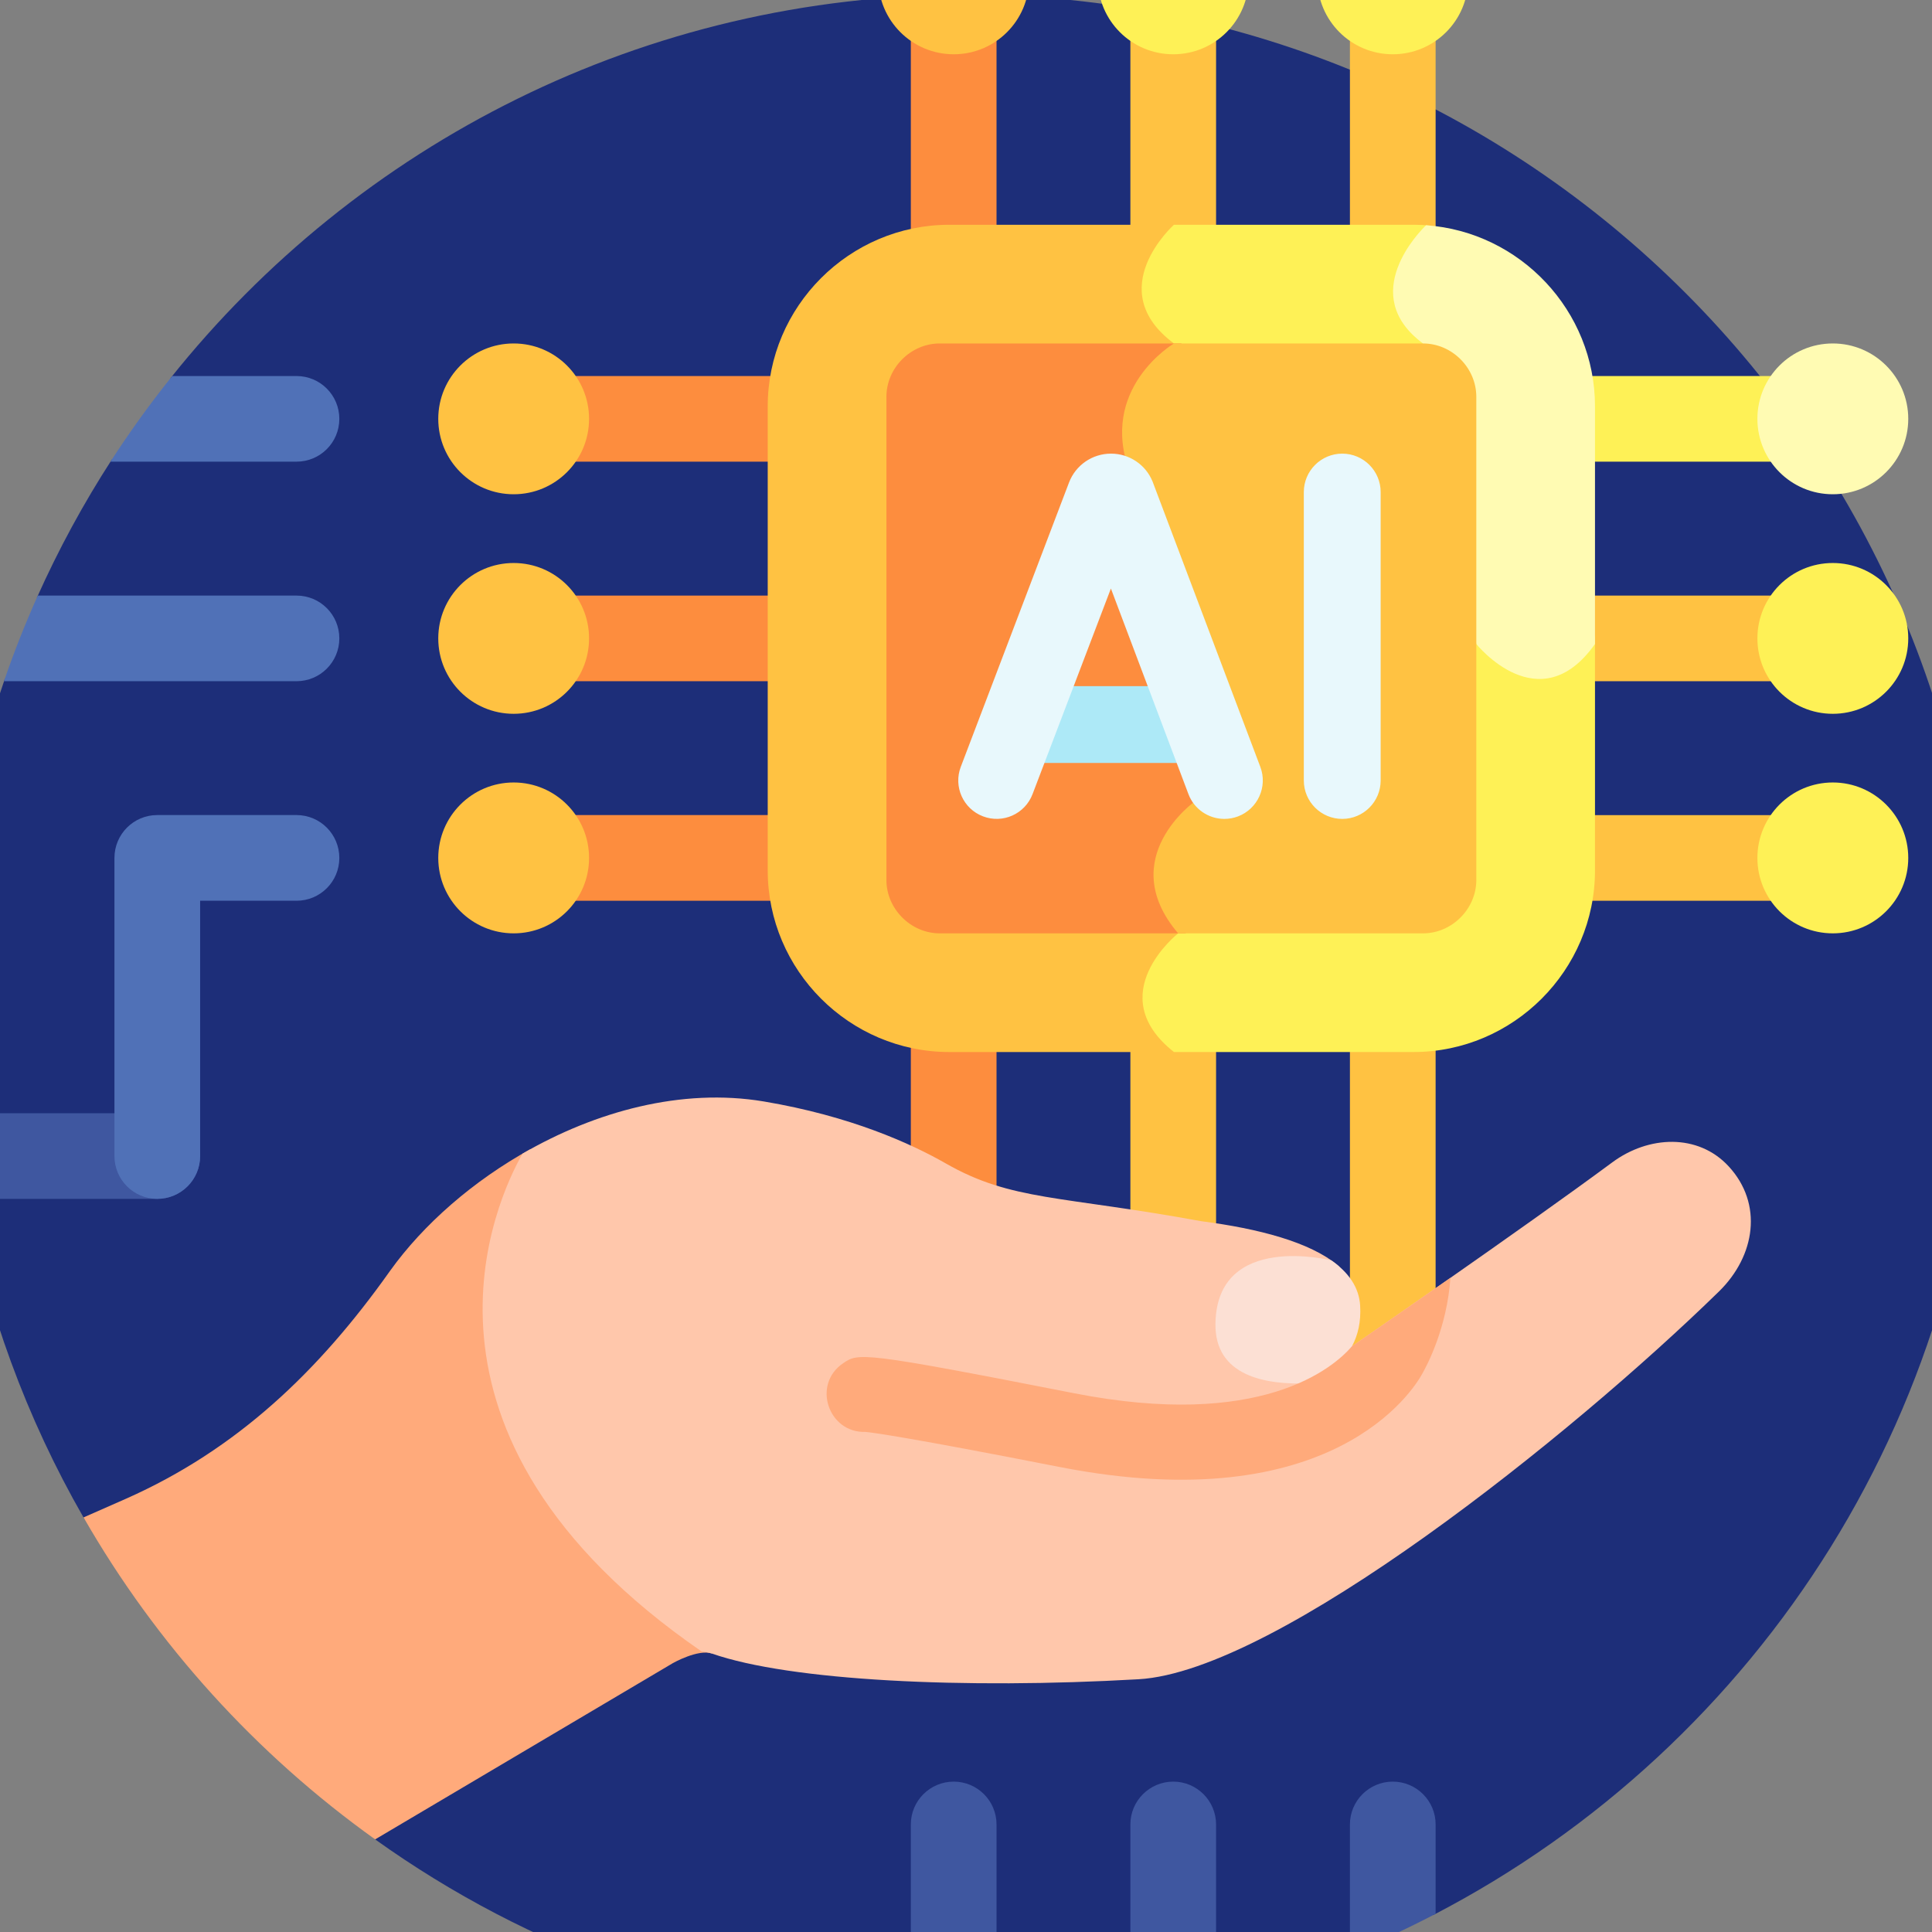
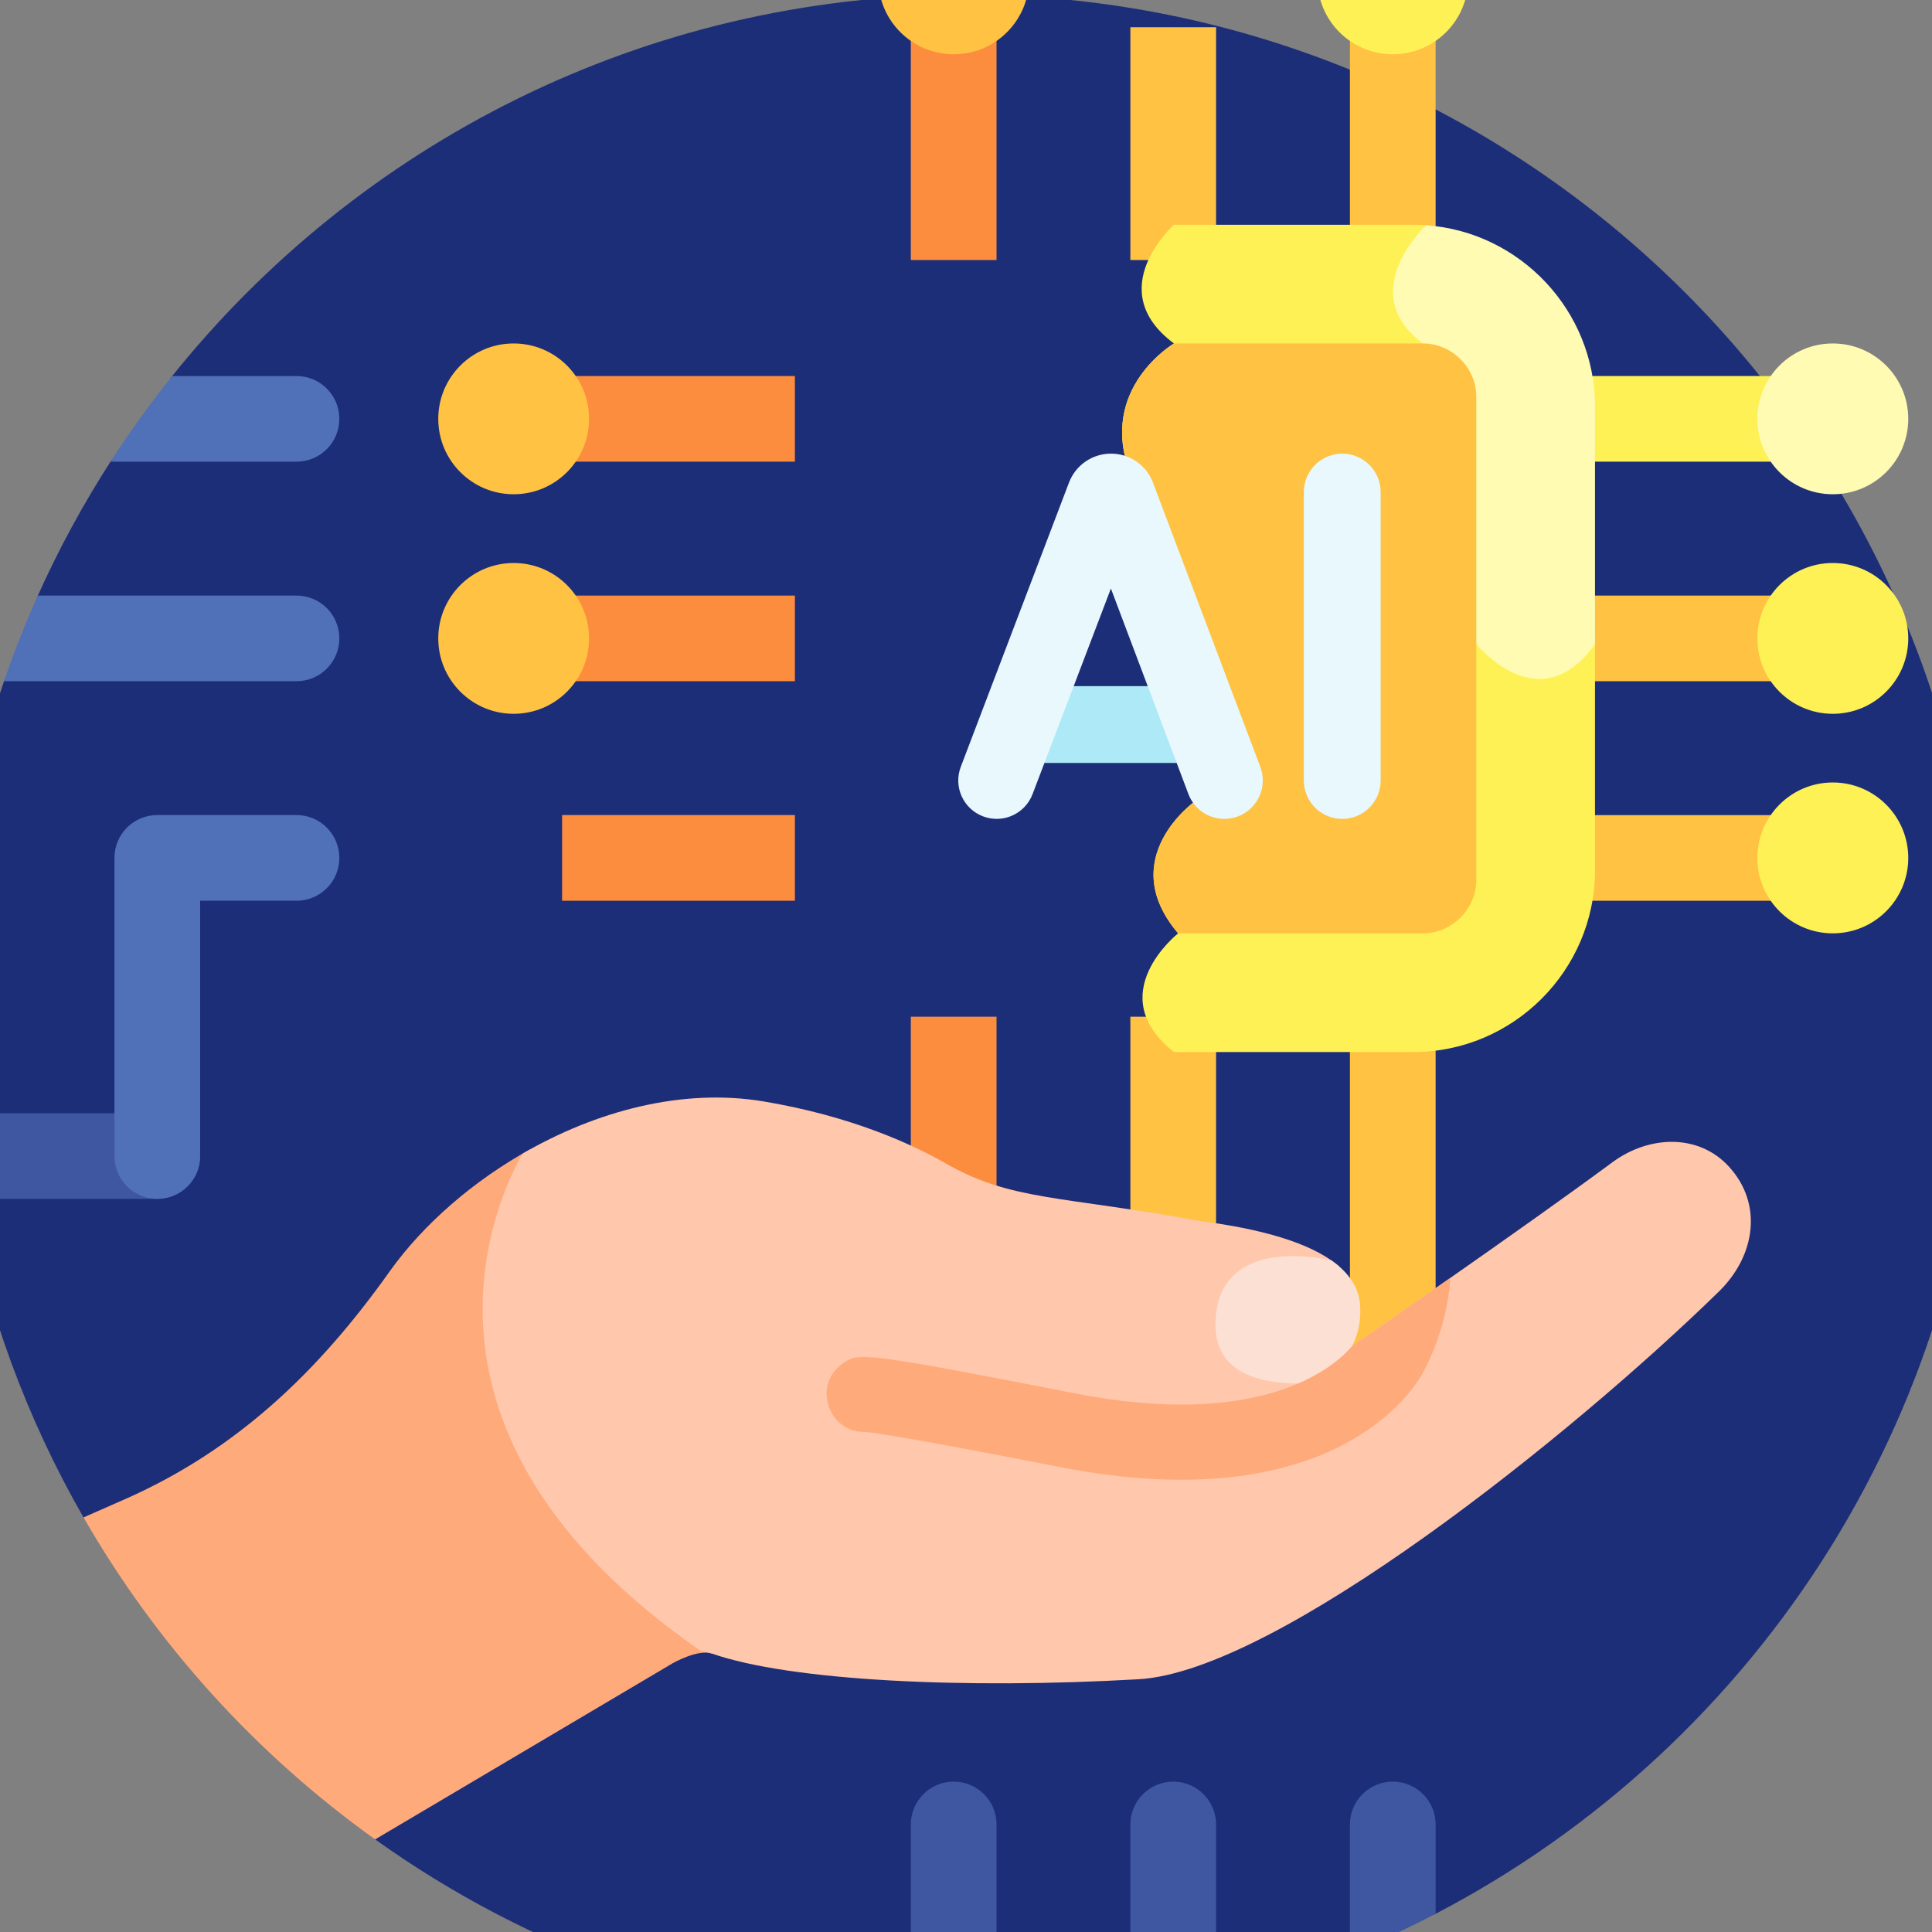
<svg xmlns="http://www.w3.org/2000/svg" width="110px" height="110px" viewBox="0 0 110 110" version="1.1">
  <rect x="0" y="0" width="110" height="110" fill="#808080" stroke="none" />
  <g id="surface1">
    <path style=" stroke:none;fill-rule:nonzero;fill:rgb(11.373%,18.039%,47.451%);fill-opacity:1;" d="M 55 -0.301 C 36.664 -0.301 20.32 8.227 9.711 21.527 L 10.34 24.266 L 6.367 26.168 C 4.746 28.672 3.32 31.301 2.102 34.027 L 3.012 36.848 L 0.27 38.668 C -1.785 44.602 -2.902 50.969 -2.902 57.598 C -2.902 59.59 -2.801 61.559 -2.605 63.5 L -0.375 65.418 L -1.945 68.141 C -0.762 74.562 1.504 80.734 4.754 86.395 L 21.359 104.727 C 30.074 110.961 40.594 114.832 51.977 115.418 L 54.301 113.91 L 56.621 115.477 C 59.254 115.402 61.879 115.152 64.477 114.723 L 66.309 112.613 L 69.121 113.762 C 71.797 113.09 74.422 112.227 76.977 111.18 L 79.297 108.469 L 81.617 109.027 C 100.203 99.391 112.902 79.977 112.902 57.598 C 112.902 25.621 86.977 -0.301 55 -0.301 Z M 55 -0.301 " />
    <path style=" stroke:none;fill-rule:nonzero;fill:rgb(31.373%,44.314%,71.765%);fill-opacity:1;" d="M 16.883 21.41 L 9.805 21.41 C 8.551 22.973 7.375 24.602 6.289 26.285 L 16.883 26.285 C 18.23 26.285 19.32 25.195 19.32 23.848 C 19.32 22.5 18.23 21.41 16.883 21.41 Z M 16.883 33.91 L 2.152 33.91 C 1.438 35.504 0.793 37.133 0.227 38.785 L 16.883 38.785 C 18.227 38.785 19.32 37.695 19.32 36.348 C 19.32 35 18.23 33.91 16.883 33.91 Z M 16.883 33.91 " />
    <path style=" stroke:none;fill-rule:nonzero;fill:rgb(24.706%,34.118%,62.745%);fill-opacity:1;" d="M -1.922 68.258 L 8.953 68.258 C 10.301 68.258 11.395 67.168 11.395 65.82 C 11.395 64.473 10.301 63.383 8.953 63.383 L -2.617 63.383 C -2.453 65.016 -2.223 66.645 -1.922 68.258 Z M -1.922 68.258 " />
    <path style=" stroke:none;fill-rule:nonzero;fill:rgb(31.373%,44.314%,71.765%);fill-opacity:1;" d="M 16.883 46.406 L 8.953 46.406 C 7.605 46.406 6.516 47.5 6.516 48.848 L 6.516 65.82 C 6.516 67.168 7.605 68.258 8.953 68.258 C 10.301 68.258 11.395 67.168 11.395 65.82 L 11.395 51.285 L 16.883 51.285 C 18.23 51.285 19.32 50.195 19.32 48.848 C 19.32 47.5 18.23 46.406 16.883 46.406 Z M 16.883 46.406 " />
    <path style=" stroke:none;fill-rule:nonzero;fill:rgb(99.216%,55.294%,24.314%);fill-opacity:1;" d="M 56.738 57.887 L 56.738 78.504 L 51.859 78.504 L 51.859 57.887 Z M 56.738 57.887 " />
    <path style=" stroke:none;fill-rule:nonzero;fill:rgb(100%,76.078%,25.882%);fill-opacity:1;" d="M 69.238 57.887 L 69.238 78.504 L 64.359 78.504 L 64.359 57.887 Z M 81.738 57.887 L 81.738 78.504 L 76.859 78.504 L 76.859 57.887 Z M 81.738 57.887 " />
    <path style=" stroke:none;fill-rule:nonzero;fill:rgb(24.706%,34.118%,62.745%);fill-opacity:1;" d="M 54.301 101.438 C 52.953 101.438 51.859 102.531 51.859 103.875 L 51.859 115.414 C 52.898 115.469 53.945 115.5 55 115.5 C 55.582 115.5 56.16 115.488 56.738 115.473 L 56.738 103.875 C 56.738 102.531 55.645 101.438 54.301 101.438 Z M 66.801 101.438 C 65.453 101.438 64.359 102.531 64.359 103.875 L 64.359 114.742 C 66 114.477 67.629 114.141 69.238 113.734 L 69.238 103.879 C 69.238 102.531 68.145 101.438 66.801 101.438 Z M 79.297 101.438 C 77.953 101.438 76.859 102.531 76.859 103.875 L 76.859 111.227 C 78.52 110.551 80.148 109.797 81.738 108.965 L 81.738 103.875 C 81.738 102.531 80.645 101.438 79.297 101.438 Z M 79.297 101.438 " />
    <path style=" stroke:none;fill-rule:nonzero;fill:rgb(100%,66.667%,48.235%);fill-opacity:1;" d="M 30.941 81.141 L 30.211 65.422 C 26.93 67.234 24.098 69.719 22.207 72.359 L 22.168 72.414 C 18.16 78.059 13.5 82.527 7.172 85.332 L 4.758 86.395 C 8.914 93.637 14.594 99.891 21.359 104.727 L 38.316 94.688 C 38.316 94.688 39.754 93.875 40.535 94.148 Z M 30.941 81.141 " />
    <path style=" stroke:none;fill-rule:nonzero;fill:rgb(99.608%,94.51%,33.725%);fill-opacity:1;" d="M 88.34 21.41 L 101.594 21.41 L 101.594 26.285 L 88.34 26.285 Z M 88.34 21.41 " />
    <path style=" stroke:none;fill-rule:nonzero;fill:rgb(100%,98.431%,70.196%);fill-opacity:1;" d="M 108.648 23.848 C 108.648 26.219 106.723 28.141 104.352 28.141 C 101.98 28.141 100.059 26.219 100.059 23.848 C 100.059 21.477 101.98 19.555 104.352 19.555 C 106.723 19.555 108.648 21.477 108.648 23.848 Z M 108.648 23.848 " />
    <path style=" stroke:none;fill-rule:nonzero;fill:rgb(100%,76.078%,25.882%);fill-opacity:1;" d="M 88.34 33.91 L 101.594 33.91 L 101.594 38.785 L 88.34 38.785 Z M 88.34 33.91 " />
    <path style=" stroke:none;fill-rule:nonzero;fill:rgb(99.608%,94.51%,33.725%);fill-opacity:1;" d="M 108.648 36.348 C 108.648 38.719 106.723 40.641 104.352 40.641 C 101.98 40.641 100.059 38.719 100.059 36.348 C 100.059 33.977 101.98 32.055 104.352 32.055 C 106.723 32.055 108.648 33.977 108.648 36.348 Z M 108.648 36.348 " />
    <path style=" stroke:none;fill-rule:nonzero;fill:rgb(100%,76.078%,25.882%);fill-opacity:1;" d="M 88.34 46.41 L 101.594 46.41 L 101.594 51.285 L 88.34 51.285 Z M 88.34 46.41 " />
    <path style=" stroke:none;fill-rule:nonzero;fill:rgb(99.608%,94.51%,33.725%);fill-opacity:1;" d="M 108.648 48.848 C 108.648 51.219 106.723 53.141 104.352 53.141 C 101.98 53.141 100.059 51.219 100.059 48.848 C 100.059 46.477 101.98 44.551 104.352 44.551 C 106.723 44.551 108.648 46.477 108.648 48.848 Z M 108.648 48.848 " />
    <path style=" stroke:none;fill-rule:nonzero;fill:rgb(99.216%,55.294%,24.314%);fill-opacity:1;" d="M 45.258 26.285 L 32.004 26.285 L 32.004 21.41 L 45.258 21.41 Z M 45.258 26.285 " />
    <path style=" stroke:none;fill-rule:nonzero;fill:rgb(100%,76.078%,25.882%);fill-opacity:1;" d="M 33.539 23.848 C 33.539 26.219 31.617 28.141 29.246 28.141 C 26.875 28.141 24.953 26.219 24.953 23.848 C 24.953 21.477 26.875 19.555 29.246 19.555 C 31.617 19.555 33.539 21.477 33.539 23.848 Z M 33.539 23.848 " />
    <path style=" stroke:none;fill-rule:nonzero;fill:rgb(99.216%,55.294%,24.314%);fill-opacity:1;" d="M 45.258 38.785 L 32.004 38.785 L 32.004 33.91 L 45.258 33.91 Z M 45.258 38.785 " />
    <path style=" stroke:none;fill-rule:nonzero;fill:rgb(100%,76.078%,25.882%);fill-opacity:1;" d="M 33.539 36.348 C 33.539 38.719 31.617 40.641 29.246 40.641 C 26.875 40.641 24.953 38.719 24.953 36.348 C 24.953 33.977 26.875 32.055 29.246 32.055 C 31.617 32.055 33.539 33.977 33.539 36.348 Z M 33.539 36.348 " />
    <path style=" stroke:none;fill-rule:nonzero;fill:rgb(99.216%,55.294%,24.314%);fill-opacity:1;" d="M 45.258 51.285 L 32.004 51.285 L 32.004 46.406 L 45.258 46.406 Z M 45.258 51.285 " />
-     <path style=" stroke:none;fill-rule:nonzero;fill:rgb(100%,76.078%,25.882%);fill-opacity:1;" d="M 33.539 48.848 C 33.539 51.219 31.617 53.141 29.246 53.141 C 26.875 53.141 24.953 51.219 24.953 48.848 C 24.953 46.477 26.875 44.551 29.246 44.551 C 31.617 44.551 33.539 46.477 33.539 48.848 Z M 33.539 48.848 " />
    <path style=" stroke:none;fill-rule:nonzero;fill:rgb(99.216%,55.294%,24.314%);fill-opacity:1;" d="M 51.859 14.805 L 51.859 1.551 L 56.738 1.551 L 56.738 14.805 Z M 51.859 14.805 " />
    <path style=" stroke:none;fill-rule:nonzero;fill:rgb(100%,76.078%,25.882%);fill-opacity:1;" d="M 58.594 -1.207 C 58.594 1.168 56.672 3.09 54.301 3.09 C 51.93 3.09 50.004 1.168 50.004 -1.207 C 50.004 -3.578 51.93 -5.5 54.301 -5.5 C 56.672 -5.5 58.594 -3.578 58.594 -1.207 Z M 58.594 -1.207 " />
    <path style=" stroke:none;fill-rule:nonzero;fill:rgb(100%,76.078%,25.882%);fill-opacity:1;" d="M 64.359 14.805 L 64.359 1.551 L 69.238 1.551 L 69.238 14.805 Z M 64.359 14.805 " />
-     <path style=" stroke:none;fill-rule:nonzero;fill:rgb(99.608%,94.51%,33.725%);fill-opacity:1;" d="M 71.094 -1.207 C 71.094 1.168 69.172 3.09 66.801 3.09 C 64.426 3.09 62.504 1.168 62.504 -1.207 C 62.504 -3.578 64.426 -5.5 66.801 -5.5 C 69.172 -5.5 71.094 -3.578 71.094 -1.207 Z M 71.094 -1.207 " />
    <path style=" stroke:none;fill-rule:nonzero;fill:rgb(100%,76.078%,25.882%);fill-opacity:1;" d="M 76.859 14.805 L 76.859 1.551 L 81.738 1.551 L 81.738 14.805 Z M 76.859 14.805 " />
    <path style=" stroke:none;fill-rule:nonzero;fill:rgb(99.608%,94.51%,33.725%);fill-opacity:1;" d="M 83.594 -1.207 C 83.594 1.168 81.672 3.09 79.297 3.09 C 76.926 3.09 75.004 1.168 75.004 -1.207 C 75.004 -3.578 76.926 -5.5 79.297 -5.5 C 81.672 -5.5 83.594 -3.578 83.594 -1.207 Z M 83.594 -1.207 " />
-     <path style=" stroke:none;fill-rule:nonzero;fill:rgb(100%,76.078%,25.882%);fill-opacity:1;" d="M 67.262 59.898 L 54.051 59.898 C 48.363 59.898 43.711 55.246 43.711 49.559 L 43.711 23.133 C 43.711 17.449 48.363 12.797 54.051 12.797 L 67.262 12.797 L 71.898 35.137 Z M 67.262 59.898 " />
    <path style=" stroke:none;fill-rule:nonzero;fill:rgb(100%,78.039%,67.059%);fill-opacity:1;" d="M 98.422 66.406 C 96.68 64.52 93.859 64.652 91.797 66.18 C 86.645 69.992 76.977 76.648 76.977 76.648 C 77.316 76.02 74.363 74.223 74.363 74.223 C 74.363 74.223 76.93 72.672 76.172 72.043 C 74.578 70.715 71.656 69.953 68.402 69.531 C 60.375 68.062 57.59 68.383 53.852 66.242 C 51.883 65.117 48.434 63.543 43.48 62.711 C 38.805 61.93 33.891 63.281 29.75 65.684 C 28.309 68.215 21.93 81.613 39.957 94.035 C 40.156 94.047 40.348 94.082 40.535 94.148 C 44.98 95.699 54.883 96.18 64.828 95.609 C 72.727 95.156 89.5 81.707 97.867 73.535 C 99.949 71.5 100.391 68.539 98.422 66.406 Z M 98.422 66.406 " />
    <path style=" stroke:none;fill-rule:nonzero;fill:rgb(98.824%,87.843%,83.137%);fill-opacity:1;" d="M 77.078 78.887 L 76.977 76.648 C 77.316 76.02 77.496 75.258 77.441 74.336 C 77.379 73.289 76.777 72.441 75.801 71.762 C 75.801 71.762 69.293 70.113 69.203 75.348 C 69.148 78.363 72.078 78.871 74.57 78.758 C 75.957 78.082 77.078 78.887 77.078 78.887 Z M 77.078 78.887 " />
    <path style=" stroke:none;fill-rule:nonzero;fill:rgb(100%,66.667%,48.235%);fill-opacity:1;" d="M 80.965 78.238 C 81.254 77.734 82.383 75.602 82.582 72.754 C 79.461 74.938 76.977 76.648 76.977 76.648 C 75.883 77.93 71.73 81.402 61.148 79.324 C 49 76.941 48.887 77.02 48.004 77.617 C 46.219 78.828 47.164 81.598 49.277 81.527 C 49.664 81.562 51.645 81.82 60.324 83.523 C 75.891 86.578 80.504 79.078 80.965 78.238 Z M 80.965 78.238 " />
    <path style=" stroke:none;fill-rule:nonzero;fill:rgb(99.608%,94.51%,33.725%);fill-opacity:1;" d="M 87.5 23.023 L 81.438 12.844 C 81.117 12.812 80.797 12.797 80.477 12.797 L 66.84 12.797 C 66.84 12.797 62.703 16.484 66.84 19.555 C 66.84 19.555 62.492 22.121 64.348 26.945 C 66.203 31.77 68.059 45.605 68.059 45.605 C 68.059 45.605 63.43 48.852 67.078 53.141 C 67.078 53.141 62.676 56.613 66.84 59.898 L 80.477 59.898 C 86.16 59.898 90.812 55.246 90.812 49.559 L 90.812 36.34 Z M 87.5 23.023 " />
    <path style=" stroke:none;fill-rule:nonzero;fill:rgb(100%,98.431%,70.196%);fill-opacity:1;" d="M 81.195 12.824 C 80.844 13.16 77.258 16.773 81.02 19.555 L 84.055 36.668 C 84.055 36.668 87.641 41.145 90.812 36.668 L 90.812 23.133 C 90.812 17.691 86.547 13.199 81.195 12.824 Z M 81.195 12.824 " />
-     <path style=" stroke:none;fill-rule:nonzero;fill:rgb(99.216%,55.294%,24.314%);fill-opacity:1;" d="M 67.262 19.555 L 53.504 19.555 C 51.859 19.555 50.469 20.941 50.469 22.59 L 50.469 50.105 C 50.469 51.75 51.859 53.141 53.504 53.141 L 67.504 53.141 L 72.73 38.66 Z M 67.262 19.555 " />
    <path style=" stroke:none;fill-rule:nonzero;fill:rgb(100%,76.078%,25.882%);fill-opacity:1;" d="M 81.02 19.555 L 66.84 19.555 C 66.84 19.555 62.492 22.121 64.348 26.945 C 66.203 31.77 68.059 45.605 68.059 45.605 C 68.059 45.605 63.43 48.852 67.078 53.141 L 81.02 53.141 C 82.668 53.141 84.055 51.75 84.055 50.105 L 84.055 22.59 C 84.055 20.941 82.668 19.555 81.02 19.555 Z M 81.02 19.555 " />
    <path style=" stroke:none;fill-rule:nonzero;fill:rgb(67.843%,91.373%,96.863%);fill-opacity:1;" d="M 67.82 43.441 L 58.668 43.441 C 57.461 43.441 56.48 42.461 56.48 41.254 C 56.48 40.047 57.461 39.066 58.668 39.066 L 67.82 39.066 C 69.012 39.086 69.973 40.059 69.973 41.254 C 69.973 42.449 69.012 43.422 67.82 43.441 Z M 67.82 43.441 " />
    <path style=" stroke:none;fill-rule:nonzero;fill:rgb(90.98%,97.255%,98.824%);fill-opacity:1;" d="M 69.711 46.625 C 68.801 46.625 67.984 46.062 67.664 45.211 L 63.25 33.508 L 58.789 45.215 C 58.359 46.344 57.098 46.91 55.969 46.48 C 54.84 46.051 54.273 44.789 54.703 43.66 L 60.867 27.469 C 61.246 26.48 62.195 25.828 63.254 25.828 L 63.258 25.828 C 64.293 25.828 65.23 26.453 65.621 27.414 C 65.629 27.434 65.641 27.453 65.645 27.477 L 71.758 43.664 C 72.184 44.793 71.613 46.055 70.484 46.484 C 70.234 46.578 69.973 46.625 69.711 46.625 Z M 76.422 46.625 C 75.215 46.625 74.234 45.645 74.234 44.438 L 74.234 28.016 C 74.234 26.809 75.215 25.828 76.422 25.828 C 77.629 25.828 78.609 26.809 78.609 28.016 L 78.609 44.438 C 78.609 45.645 77.629 46.625 76.422 46.625 Z M 76.422 46.625 " />
  </g>
</svg>